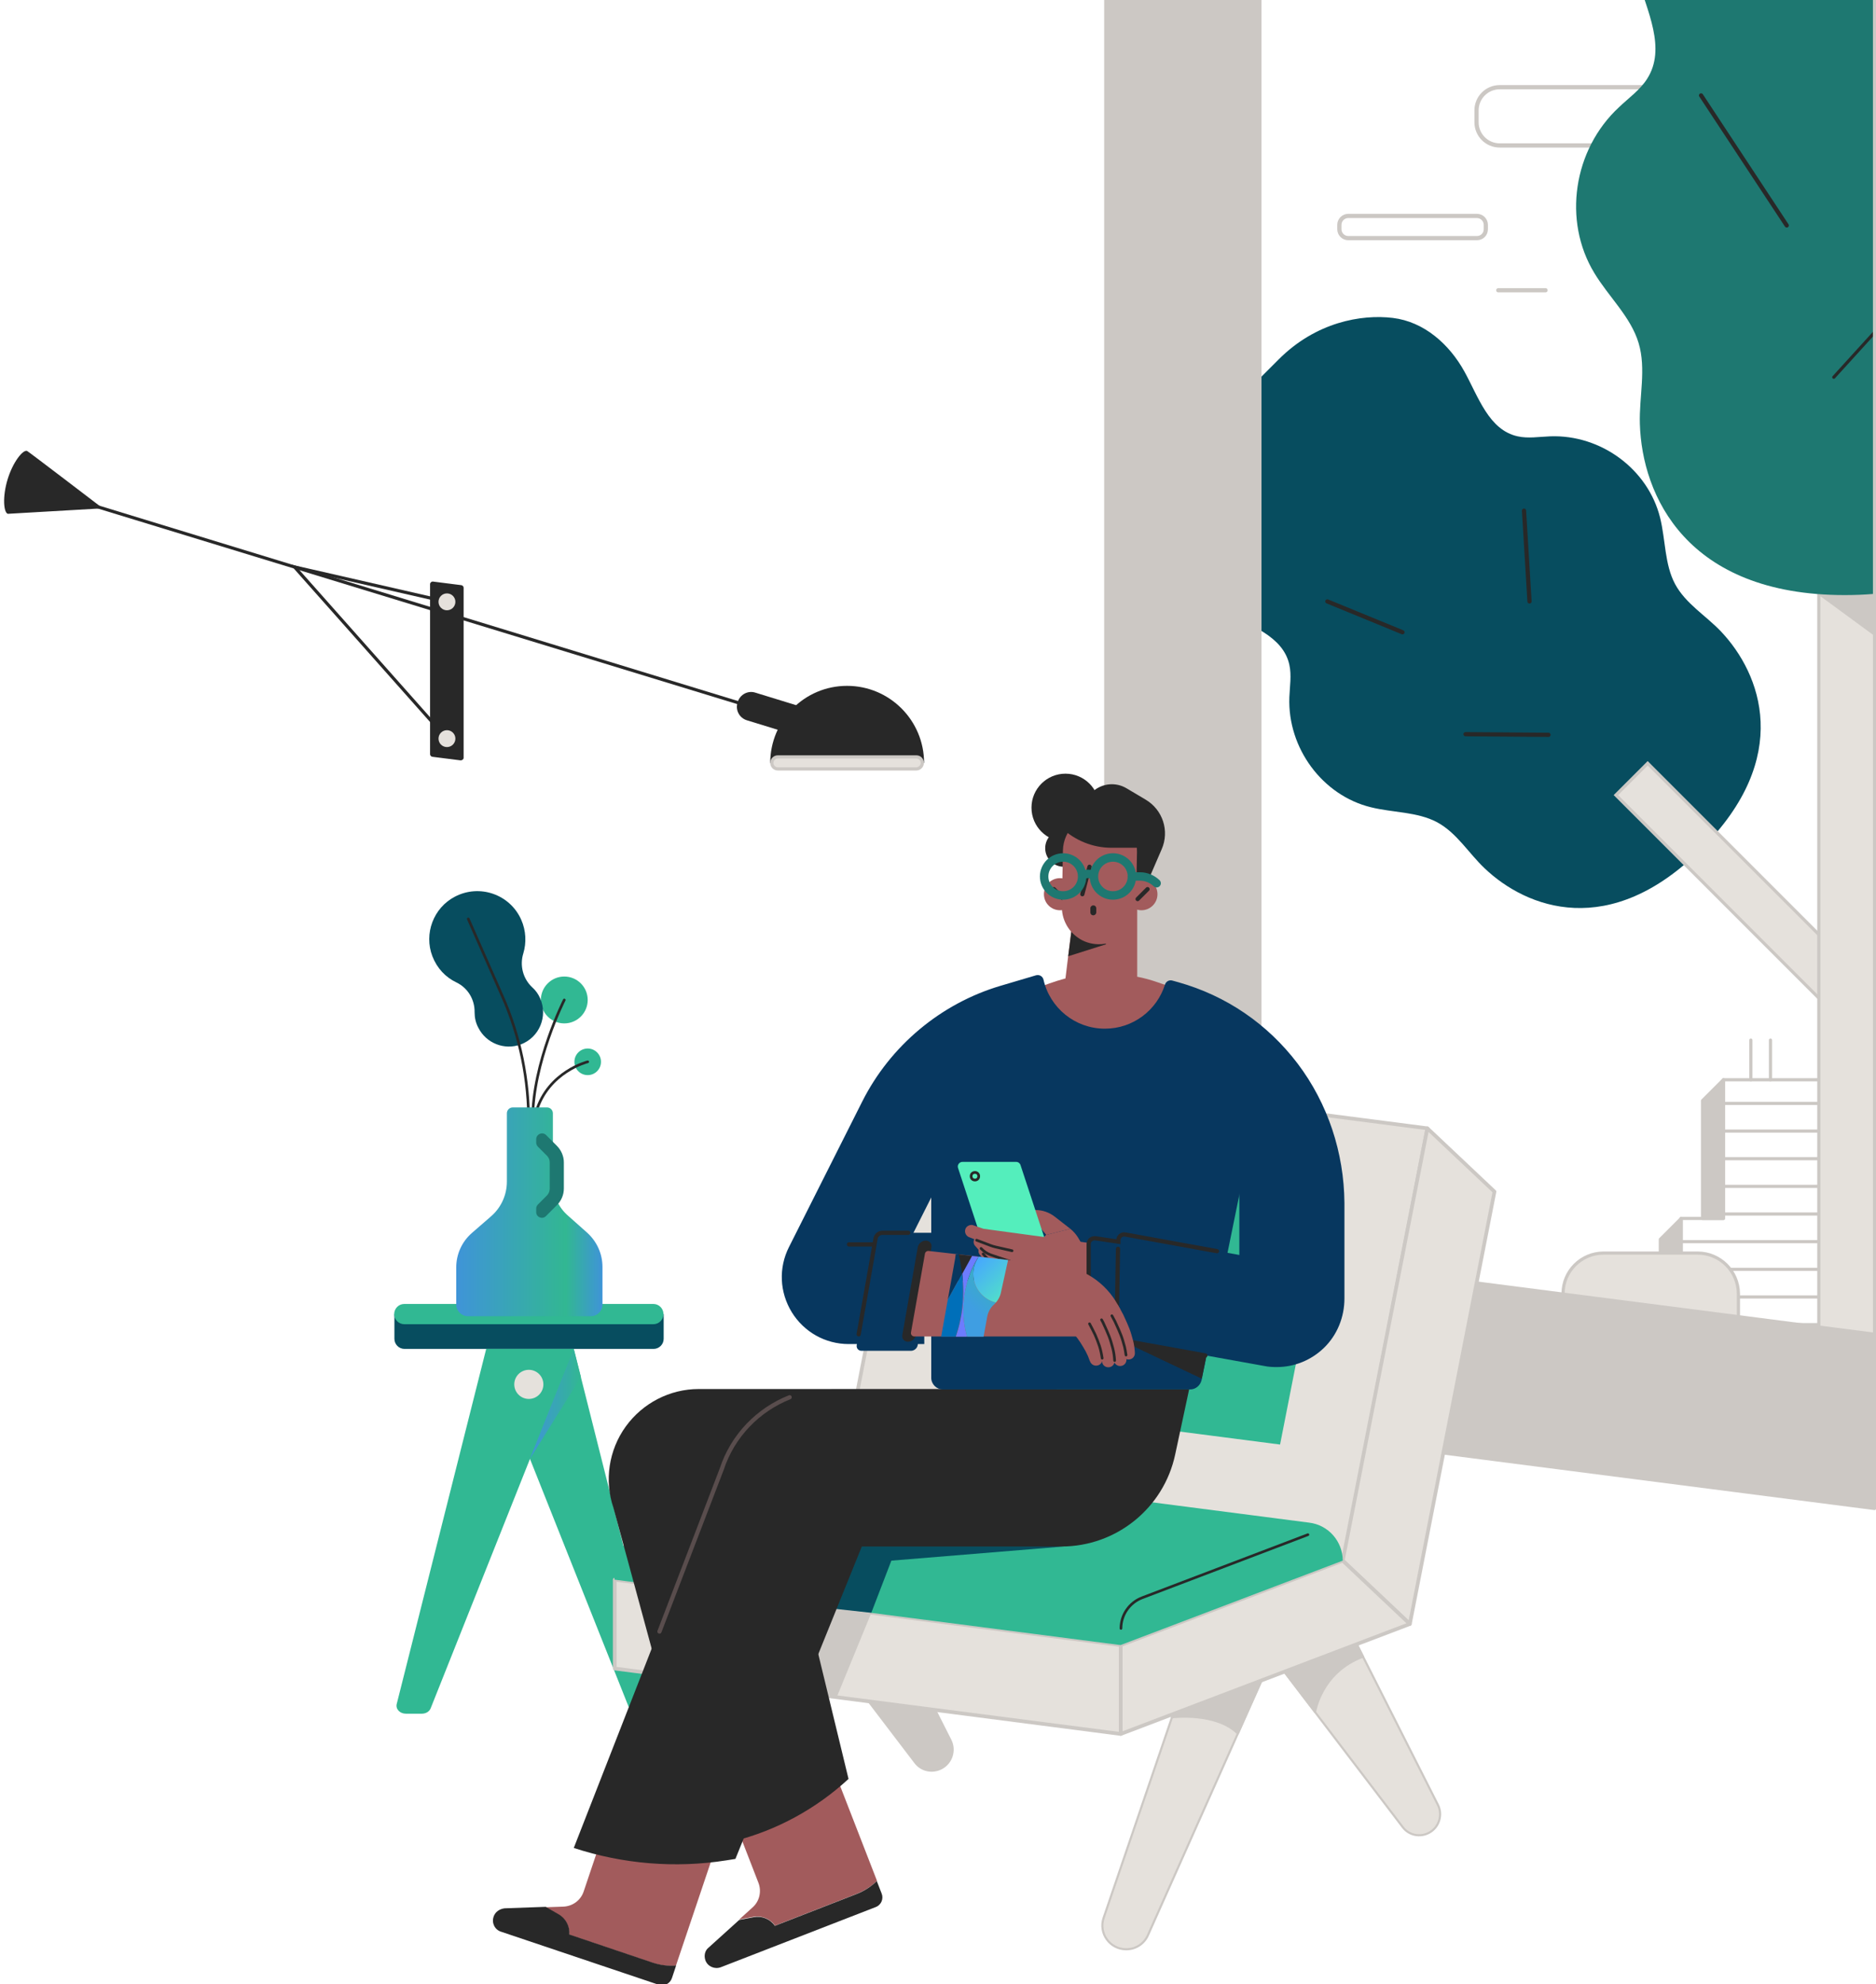
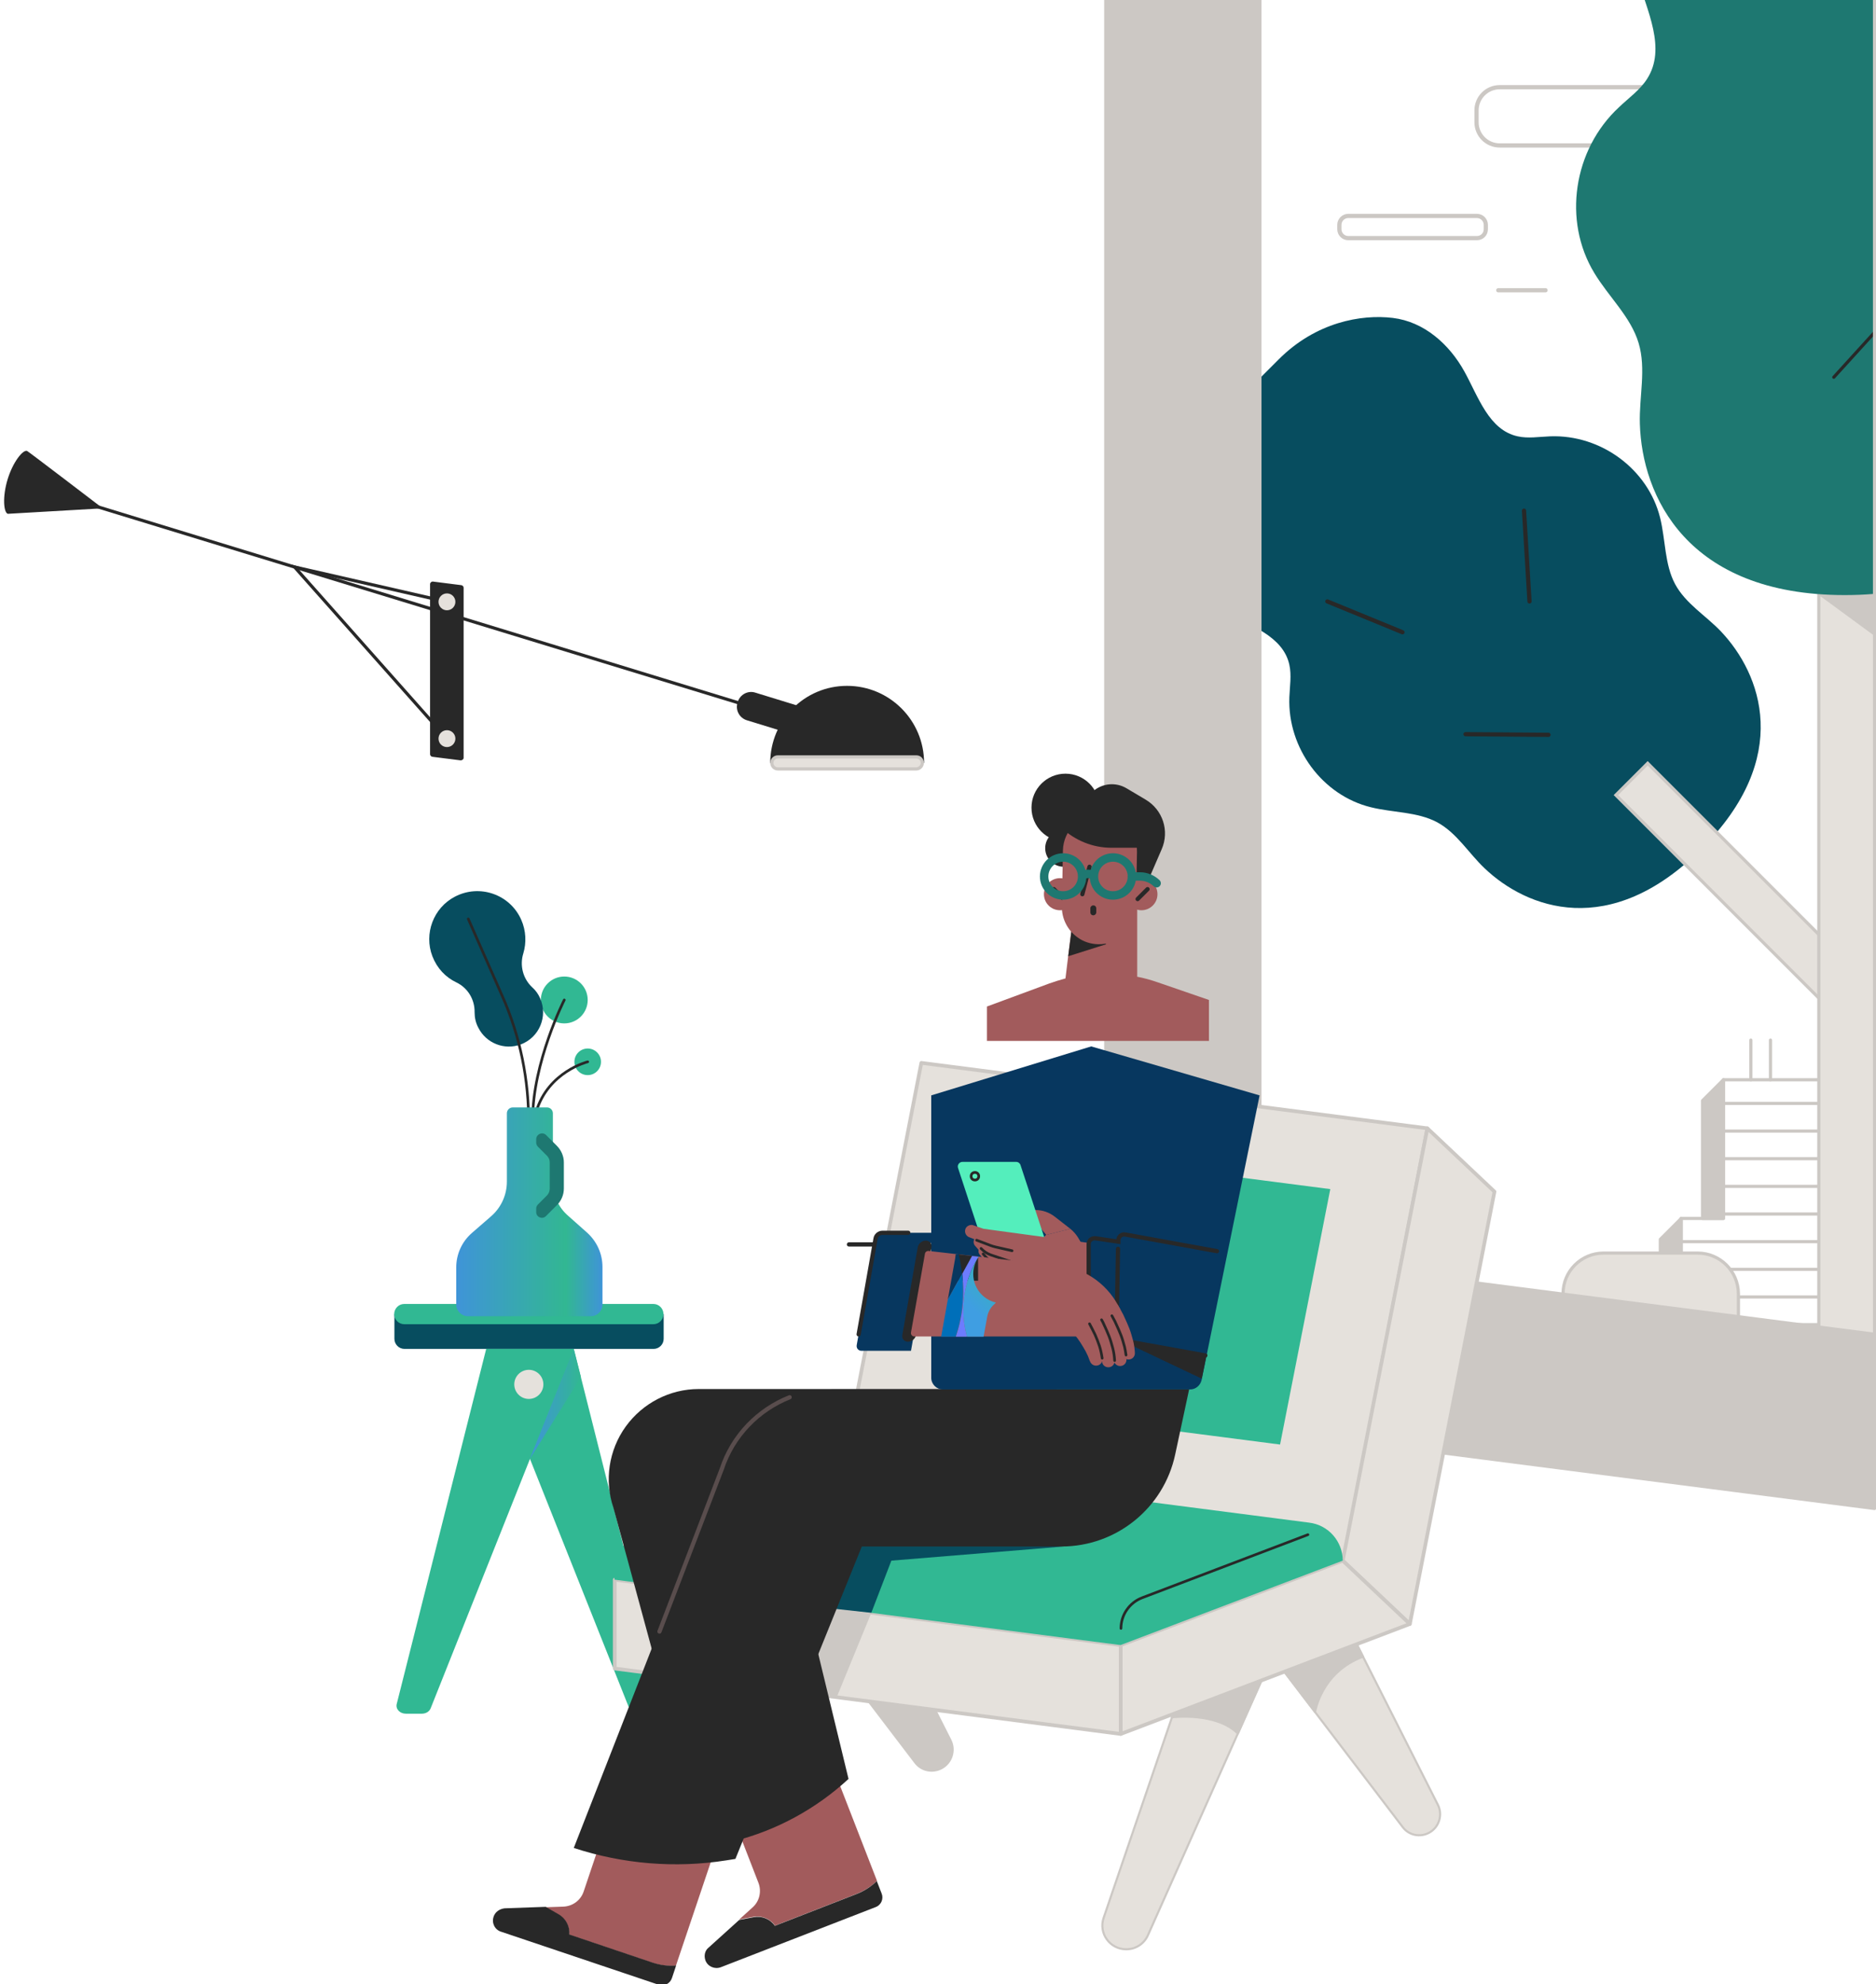
<svg xmlns="http://www.w3.org/2000/svg" xmlns:xlink="http://www.w3.org/1999/xlink" version="1.1" id="Layer_2" x="0px" y="0px" viewBox="0 0 889 940" style="enable-background:new 0 0 889 940;" xml:space="preserve">
  <style type="text/css">
	.st0{fill:none;stroke:#CCC8C4;stroke-width:2;stroke-linecap:round;stroke-miterlimit:10;}
	.st1{fill:#CCC8C4;stroke:#CCC8C4;stroke-width:1.5;stroke-linecap:round;stroke-linejoin:round;stroke-miterlimit:10;}
	.st2{clip-path:url(#SVGID_2_);}
	.st3{fill:none;stroke:#CCC8C4;stroke-width:1.5;stroke-linecap:round;stroke-linejoin:round;stroke-miterlimit:10;}
	.st4{fill:none;stroke:#CCC8C4;stroke-width:1.5;stroke-linecap:round;stroke-miterlimit:10;}
	.st5{clip-path:url(#SVGID_2_);fill:none;stroke:#CCC8C4;stroke-width:1.5;stroke-linecap:round;stroke-miterlimit:10;}
	.st6{clip-path:url(#SVGID_2_);fill:#E5E1DC;stroke:#CCC8C4;stroke-width:1.5;stroke-linecap:round;stroke-miterlimit:10;}
	.st7{fill:#074D5F;}
	.st8{fill:#E5E1DC;stroke:#CCC8C4;stroke-width:1.5;stroke-linecap:round;stroke-miterlimit:10;}
	.st9{fill:#CCC8C4;}
	.st10{fill:#1E7871;}
	.st11{fill:none;stroke:#282828;stroke-width:2;stroke-linecap:round;stroke-miterlimit:10;}
	.st12{fill:none;stroke:#282828;stroke-width:1.5;stroke-linecap:round;stroke-miterlimit:10;}
	.st13{fill:#282828;}
	.st14{fill:#E5E1DC;}
	.st15{fill:#31B893;}
	.st16{fill:none;stroke:#282828;stroke-width:1.25;stroke-linecap:round;stroke-miterlimit:10;}
	.st17{fill:url(#SVGID_3_);}
	.st18{fill:url(#SVGID_4_);}
	.st19{fill:#E5E1DC;stroke:#CCC8C4;stroke-linecap:round;stroke-linejoin:round;stroke-miterlimit:10;}
	.st20{fill:#CCC8C4;stroke:#CCC8C4;stroke-linecap:round;stroke-linejoin:round;stroke-miterlimit:10;}
	.st21{fill:#E5E1DC;stroke:#CCC8C4;stroke-width:1.75;stroke-linecap:round;stroke-linejoin:round;stroke-miterlimit:10;}
	.st22{fill:#A25B5C;}
	.st23{fill:none;stroke:#1E7871;stroke-width:4;stroke-linecap:round;stroke-miterlimit:10;}
	.st24{fill:#07375F;}
	.st25{clip-path:url(#SVGID_6_);}
	.st26{fill:#54EEBC;}
	.st27{fill:none;stroke:#282828;stroke-width:1.268;stroke-linecap:round;stroke-miterlimit:10;}
	.st28{fill:none;stroke:#594D4D;stroke-width:2;stroke-linecap:round;stroke-miterlimit:10;}
	.st29{clip-path:url(#SVGID_8_);fill:#282828;}
	.st30{clip-path:url(#SVGID_8_);}
	.st31{fill:#6C7CFF;}
	.st32{fill:url(#SVGID_9_);}
	.st33{fill:#006FB9;}
	.st34{fill:#31C29D;}
	.st35{fill:url(#SVGID_10_);}
	.st36{fill:#3E9DE1;}
</style>
  <g id="clouds">
    <path class="st0" d="M699.1-14.8H489.5c-15.4,0-27.9-12.5-27.9-27.9v-14.2c0-15.4,12.5-27.9,27.9-27.9h209.6   c15.4,0,27.9,12.5,27.9,27.9v14.2C727-27.3,714.5-14.8,699.1-14.8z" />
    <path class="st0" d="M843.5,68.9H710.7c-6.1,0-11-4.9-11-11v-5.6c0-6.1,4.9-11,11-11h132.7c6.1,0,11,4.9,11,11v5.6   C854.5,64,849.5,68.9,843.5,68.9z" />
    <path class="st0" d="M699.9,112.8h-61c-2.3,0-4.2-1.9-4.2-4.2v-2.1c0-2.3,1.9-4.2,4.2-4.2h61c2.3,0,4.2,1.9,4.2,4.2v2.1   C704.1,111,702.2,112.8,699.9,112.8z" />
    <line class="st0" x1="732.4" y1="137.5" x2="710" y2="137.5" />
  </g>
  <g id="window">
    <polygon class="st1" points="796.7,577.2 786.8,587.1 786.8,642.9 796.7,642.9  " />
    <g>
      <defs>
        <polygon id="SVGID_1_" points="888.3,714.6 524,667.7 524,-379.5 888.3,-332.5    " />
      </defs>
      <clipPath id="SVGID_2_">
        <use xlink:href="#SVGID_1_" style="overflow:visible;" />
      </clipPath>
      <g class="st2">
        <polygon class="st3" points="816.7,511.5 816.7,577.2 796.6,577.2 796.6,680.5 816.7,680.5 836.8,680.5 881.5,680.5 881.5,511.5         " />
        <line class="st4" x1="829.7" y1="511.5" x2="829.7" y2="492.7" />
        <line class="st4" x1="839" y1="511.5" x2="839" y2="492.7" />
      </g>
      <line class="st5" x1="816.7" y1="522.7" x2="887.7" y2="522.7" />
      <line class="st5" x1="816.7" y1="535.8" x2="887.7" y2="535.8" />
      <line class="st5" x1="816.7" y1="548.9" x2="887.7" y2="548.9" />
      <line class="st5" x1="816.7" y1="562" x2="887.7" y2="562" />
      <line class="st5" x1="816.7" y1="575.1" x2="887.7" y2="575.1" />
      <line class="st5" x1="796.6" y1="588.2" x2="887.7" y2="588.2" />
      <line class="st5" x1="797.2" y1="601.3" x2="888.3" y2="601.3" />
      <line class="st5" x1="797.2" y1="614.4" x2="888.3" y2="614.4" />
      <line class="st5" x1="797.2" y1="627.5" x2="888.3" y2="627.5" />
      <line class="st5" x1="797.2" y1="640.6" x2="888.3" y2="640.6" />
      <line class="st5" x1="797.2" y1="653.7" x2="888.3" y2="653.7" />
      <line class="st5" x1="797.2" y1="666.8" x2="888.3" y2="666.8" />
      <path class="st6" d="M804.5,593.6h-44.6c-10.6,0-19.2,8.6-19.2,19.2v60.3h83.1v-60.3C823.7,602.2,815.1,593.6,804.5,593.6z" />
      <g class="st2">
        <path class="st7" d="M806.3,402.1c43.4-43.4,28.2-82.9,9.3-102.9c-7.2-7.6-16.8-13.2-21.8-22.5c-5-9.3-4.5-20.9-7.1-31.4     c-5.7-23-28-39.5-52.1-38.6c-5.2,0.2-10.5,1.1-15.4,0c-13.7-3-18.6-18.7-25.3-30.8c-7.1-12.8-19-23.5-33.9-25.3     c-14.9-1.8-36.4,2-54,19.6l-31.5,31.5c-17.6,17.6-21.4,39.1-19.6,54c1.8,14.9,12.5,26.8,25.3,33.9c12,6.7,27.8,11.6,30.8,25.3     c1.1,5,0.2,10.3,0,15.4c-0.9,24.1,15.7,46.5,38.6,52.1c10.4,2.6,22,2.1,31.4,7.1c9.3,5,14.9,14.6,22.5,21.8     C723.4,430.3,762.9,445.5,806.3,402.1z" />
        <g>
          <rect x="813.9" y="347.9" transform="matrix(0.707 -0.707 0.707 0.707 -55.648 706.109)" class="st8" width="21.3" height="144.7" />
          <rect x="861.9" y="217.4" class="st8" width="26.6" height="688.9" />
        </g>
        <polyline class="st9" points="861.1,281.3 888.4,301.3 888.7,267.1    " />
        <path class="st10" d="M874.2,281.9c75.1,0,96.1-47.3,97.1-81.1c0.4-12.8-3.1-25.9,0.6-38.3c3.8-12.4,14.2-22,21-33.2     c15-24.8,10-58.4-11.7-78.5c-4.6-4.3-10-8.1-13.3-13.4c-9.2-14.4,0.1-32.3,4.7-48.5c4.9-17.2,3.8-36.8-7.5-51.2     s-33.3-29.7-63.7-29.7H847c-30.4,0-52.3,15.3-63.7,29.7c-11.3,14.4-12.4,34-7.5,51.2c4.7,16.2,14,34.1,4.7,48.5     c-3.3,5.2-8.7,9-13.3,13.4c-21.7,20.1-26.7,53.8-11.7,78.5c6.8,11.3,17.3,20.8,21,33.2c3.7,12.3,0.2,25.5,0.6,38.3     C778.1,234.6,799.1,281.9,874.2,281.9z" />
        <line class="st11" x1="629" y1="284.9" x2="664.6" y2="299.5" />
        <line class="st11" x1="722.2" y1="241.9" x2="724.8" y2="284.9" />
        <line class="st11" x1="694.5" y1="347.8" x2="733.8" y2="348.1" />
-         <line class="st11" x1="806.1" y1="45.2" x2="846.7" y2="106.8" />
        <line class="st12" x1="869" y1="178.7" x2="925.2" y2="116.9" />
      </g>
    </g>
    <g>
      <polygon class="st3" points="888.3,714.6 524,667.7 524,-379.5 888.3,-332.5   " />
      <polygon class="st9" points="597.8,593.9 597.8,-370 524,-379.5 524,667.7 888.3,714.6 888.3,631.3   " />
    </g>
    <polygon class="st1" points="816.7,511.5 806.8,521.4 806.8,577.2 816.7,577.2  " />
  </g>
  <g id="lamp">
    <path class="st13" d="M218.3,360.2l-13.4-1.7c-0.6-0.1-1.1-0.6-1.1-1.2v-80.6c0-0.7,0.7-1.3,1.4-1.2l13.4,1.7   c0.6,0.1,1.1,0.6,1.1,1.2v80.6C219.7,359.7,219,360.2,218.3,360.2z" />
    <g>
      <path class="st13" d="M437.9,361.4c0-20.1-16.3-36.5-36.5-36.5S365,341.3,365,361.4H437.9z" />
      <g>
        <path class="st14" d="M368.6,364.3c-1.6,0-2.9-1.3-2.9-2.9c0-1.6,1.3-2.9,2.9-2.9h65.6c1.6,0,2.9,1.3,2.9,2.9     c0,1.6-1.3,2.9-2.9,2.9H368.6z" />
        <path class="st9" d="M434.2,359.3c1.2,0,2.1,1,2.1,2.1s-1,2.1-2.1,2.1h-65.6c-1.2,0-2.1-1-2.1-2.1s1-2.1,2.1-2.1H434.2      M434.2,357.8h-65.6c-2,0-3.6,1.6-3.6,3.6s1.6,3.6,3.6,3.6h65.6c2,0,3.6-1.6,3.6-3.6S436.3,357.8,434.2,357.8L434.2,357.8z" />
      </g>
    </g>
    <g>
      <path class="st13" d="M48.7,240.8c0,0-35.6-27.2-35.9-27.2c-2-0.6-6.7,5.3-9.2,13.5s-1.9,15.7,0.1,16.3    C4,243.4,48.7,240.8,48.7,240.8z" />
      <line class="st12" x1="26.7" y1="234.1" x2="360.6" y2="336.2" />
      <path class="st13" d="M387.2,337.1l-29.3-9c-3.5-1.1-7.2,0.9-8.3,4.4l-0.1,0.4c-1.1,3.5,0.9,7.2,4.4,8.3l29.3,9L387.2,337.1z" />
    </g>
    <polyline class="st12" points="211.8,285.1 139.6,268.6 211.8,349.9  " />
    <circle class="st14" cx="211.8" cy="285.1" r="4" />
    <circle class="st14" cx="211.8" cy="349.9" r="4" />
  </g>
  <g id="flower">
    <circle class="st15" cx="278.5" cy="503" r="6.3" />
    <path class="st16" d="M278.5,503c0,0-18.7,4.6-24.4,23.6" />
    <g>
      <circle class="st15" cx="267.4" cy="473.7" r="11.1" />
      <path class="st16" d="M267.4,473.7c0,0-15,29.5-15,56.8" />
    </g>
    <g>
      <path class="st7" d="M247,435.7c-5.3-12-19.7-17.1-31.5-10.9c-10.1,5.3-14.7,17.5-10.6,28.2c2.2,5.7,6.3,10,11.4,12.4    c5.4,2.6,8.7,8.1,8.6,14.1c0,2.5,0.5,5,1.8,7.4c3.7,7.3,12.3,10.7,20,7.9c8.9-3.3,13-13.3,9.3-21.8c-0.9-2.1-2.2-3.9-3.8-5.3    c-4.4-4.1-6-10.4-4.2-16.1C249.5,446.6,249.3,440.9,247,435.7z" />
      <path class="st16" d="M221.9,435.3l16.1,36.5c8.5,19.1,12.7,39.9,12.5,60.8l-0.2,14.9" />
    </g>
    <path class="st7" d="M186.9,622.5v11.7c0,2.6,2.1,4.8,4.8,4.8h118c2.6,0,4.8-2.1,4.8-4.8v-11.7H186.9z" />
    <path class="st15" d="M309.6,627.3h-118c-2.6,0-4.8-2.1-4.8-4.8l0,0c0-2.6,2.1-4.8,4.8-4.8h118c2.6,0,4.8,2.1,4.8,4.8l0,0   C314.4,625.1,312.3,627.3,309.6,627.3z" />
    <linearGradient id="SVGID_3_" gradientUnits="userSpaceOnUse" x1="216.262" y1="574.139" x2="285.475" y2="574.139">
      <stop offset="0" style="stop-color:#3F94D8" />
      <stop offset="0.75" style="stop-color:#32B792" />
      <stop offset="1" style="stop-color:#3F94D8" />
    </linearGradient>
    <path class="st17" d="M262,560v-32.6c0-1.5-1.2-2.8-2.8-2.8H243c-1.5,0-2.8,1.2-2.8,2.8v32.4c0,6.2-2.7,12.2-7.4,16.3l-9.2,8   c-4.7,4.1-7.4,10-7.4,16.3v17.6c0,3,2.5,5.5,5.5,5.5H280c3,0,5.5-2.5,5.5-5.5v-17.8c0-6.2-2.6-12-7.2-16.2l-9-8   C264.6,572,262,566.1,262,560z" />
    <path class="st10" d="M263.9,542.8l-5.1-5.1l0,0c-1.7-1.7-4.7-0.5-4.7,2l0,1.6c0,0.7,0.3,1.4,0.8,1.9l4.3,4.3   c0.9,0.9,1.3,2,1.3,3.2v12.4c0,1.2-0.5,2.4-1.3,3.2l-4.3,4.3c-0.5,0.5-0.8,1.2-0.8,1.9v1.7c0,2.4,2.9,3.6,4.6,1.9l0.1-0.1l0,0l0,0   l5.1-5.1c2.1-2.1,3.3-4.9,3.3-7.9v-12.4C267.2,547.8,266,544.9,263.9,542.8z" />
    <g>
      <path class="st15" d="M230.4,639L188,807.2c-0.6,2.4,1.5,4.6,4.3,4.6h7.6c1.9,0,3.6-1,4.2-2.6L271.9,639H230.4z" />
      <path class="st15" d="M271.9,639l42.4,168.3c0.6,2.4-1.5,4.6-4.3,4.6h-7.6c-1.9,0-3.6-1-4.2-2.6L230.4,639H271.9z" />
    </g>
    <circle class="st14" cx="250.6" cy="655.8" r="6.9" />
    <linearGradient id="SVGID_4_" gradientUnits="userSpaceOnUse" x1="251.141" y1="665.022" x2="275.267" y2="665.022">
      <stop offset="0" style="stop-color:#3F94D8" />
      <stop offset="1" style="stop-color:#32B792" />
    </linearGradient>
    <polygon class="st18" points="251.1,691.1 271.9,639 275.3,652.4  " />
  </g>
  <g id="chair">
    <g>
      <g>
        <path class="st19" d="M563.3,790.3l-40.3,118.2c-2.5,7.3,2.9,14.9,10.7,14.9l0,0c4.5,0,8.5-2.6,10.3-6.7l64.8-145.3L563.3,790.3z     " />
        <path class="st19" d="M605.4,787.7l59.3,77.8c2.9,3.9,8.2,5,12.5,2.7l0,0c4.7-2.5,6.6-8.4,4.2-13.2l-41.5-82.1L605.4,787.7z" />
      </g>
      <path class="st20" d="M555.4,813.5c0,0,20.9-2.6,31.2,7.7c6.6-14.7,13.2-29.6,13.2-29.6l-42.4,16.1L555.4,813.5z" />
      <path class="st20" d="M606.4,789l16.8,22c0,0,2.8-18.8,22.7-26.2c-3.7-7.3-4.6-9.1-4.6-9.1L606.4,789z" />
    </g>
    <g>
      <g>
        <path class="st19" d="M332.2,759.7l-40.3,118.2c-2.5,7.3,2.9,14.9,10.7,14.9h0c4.5,0,8.5-2.6,10.3-6.7l64.8-145.3L332.2,759.7z" />
        <path class="st20" d="M374.4,757.1l59.3,77.8c2.9,3.9,8.2,5,12.5,2.7l0,0c4.7-2.5,6.6-8.4,4.2-13.2l-41.5-82.1L374.4,757.1z" />
      </g>
      <path class="st20" d="M324.3,782.9c0,0,20.9-2.6,31.2,7.7c6.6-14.7,13.2-29.6,13.2-29.6L326.3,777L324.3,782.9z" />
      <path class="st20" d="M375.4,758.4l16.8,22c0,0,2.8-18.8,22.7-26.2c-3.7-7.3-4.6-9.1-4.6-9.1L375.4,758.4z" />
    </g>
    <g>
      <polygon class="st21" points="636.3,740.8 396.5,709.8 436.6,503.5 676.4,534.5   " />
      <polygon class="st21" points="531.1,821.4 291.3,790.4 291.3,748.3 531.1,779.3   " />
      <polygon class="st21" points="636.3,739.3 676.4,534.5 708.2,564.5 668.1,769.3   " />
      <polygon class="st21" points="531.1,821.4 668.1,769.3 636.3,739.3 531.1,779.3   " />
      <path class="st15" d="M636.3,739.3c0-9.1-6.8-16.9-15.9-18l-211.8-27.4c-8-1-16.2-0.1-23.7,2.8l-83.7,31.8c-6,2.3-10,8.1-10,14.5    v5.3l239.8,31L636.3,739.3L636.3,739.3z" />
      <polygon class="st15" points="606.6,684.3 445.6,663.5 469.4,542.5 630.4,563.3   " />
      <path class="st16" d="M619.8,727l-78.6,29.9c-6,2.3-10,8.1-10,14.5" />
    </g>
  </g>
  <g id="character">
    <g id="shadow_1_">
      <polygon class="st9" points="396.5,804 412.9,764 384.3,760.9 375.4,801.3   " />
      <polygon class="st7" points="412.9,764 422.4,739.3 504.1,732.6 398.6,731.3 384.3,760.9   " />
    </g>
    <g>
      <g>
        <path class="st22" d="M367.3,912.2l38.8-15.1c3.5-1.4,6.7-3.4,9.5-6.1l-26.7-68.7l-49.1,19.1l19.6,50.5c1.6,4.1,0.5,8.8-2.8,11.7     l-6.3,5.7l6.9-1.3C361.1,907.4,365,909,367.3,912.2z" />
        <path class="st13" d="M334.3,928.7L334.3,928.7c1.1,2.9,4.4,4.3,7.3,3.2l73.4-28.5c2.6-1,3.8-3.9,2.8-6.4l-2.3-5.9     c-2.7,2.6-5.9,4.7-9.5,6.1l-38.8,15.1c-2.2-3.2-6.1-4.8-10-4.1l-6.9,1.3l-14.5,13.1C334,924,333.5,926.5,334.3,928.7z" />
      </g>
    </g>
    <g>
      <path class="st13" d="M334.5,875.5l-43.8-161.2c-4.4-13-2.2-27.4,5.8-38.5c8-11.1,20.9-17.8,34.6-17.8h169.6v74.5H375.4    l26.7,110.2c-15.4,14.2-34.1,24.4-54.4,29.5L334.5,875.5z" />
    </g>
    <g>
      <path class="st22" d="M548.5,465.3c-3.2-1.1-6.4-2-9.6-2.6V430l-30.2,2.4l-3.8,31.1c-2.6,0.7-5.2,1.5-7.7,2.4l-29.5,10.9v16.3    h105.2v-19.4L548.5,465.3z" />
      <polygon class="st13" points="508.7,433.6 506.2,453 524.2,447.3   " />
      <g>
        <circle class="st22" cx="502.3" cy="423.6" r="7.6" />
        <line class="st11" x1="499.4" y1="421.2" x2="504.1" y2="425.9" />
      </g>
      <circle class="st13" cx="504.9" cy="382.6" r="16.1" />
      <circle class="st13" cx="504.1" cy="401.8" r="8.8" />
      <path class="st13" d="M533.8,373.4l9.1,5.4c8.1,4.8,11.4,14.8,7.6,23.5l-8.6,19.9l-37-12.3v-22.1l13-12.9    C522.4,371,528.7,370.4,533.8,373.4z" />
      <path class="st22" d="M520.4,447.3L520.4,447.3c-3.6-0.1-7-1.2-9.7-3.2c-4.6-3.2-7.6-8.7-7.5-14.7l0.5-26.5    c0.2-9.7,8.2-17.4,17.9-17.2h0c9.7,0.2,17.4,8.2,17.2,17.9l-0.5,26.5C538.2,439.8,530.1,447.5,520.4,447.3z" />
      <path class="st13" d="M502.8,391.9L502.8,391.9c6.4,6.2,15,9.7,23.9,9.7h15.1v-19.2h-39.1V391.9z" />
      <g>
        <circle class="st22" cx="540.9" cy="423.6" r="7.6" />
        <line class="st11" x1="543.8" y1="421.2" x2="539.1" y2="425.9" />
      </g>
      <line class="st11" x1="516.3" y1="410.6" x2="512.9" y2="423.6" />
      <g>
        <circle class="st23" cx="503.8" cy="415.2" r="9" />
        <circle class="st23" cx="527.4" cy="415.2" r="9" />
        <path class="st23" d="M536.4,415.2h3.9c2.9,0,5.7,1.2,7.8,3.2" />
        <path class="st23" d="M513,415L513,415c1.4-1.4,3.7-1.4,5.1,0l0.1,0.1" />
      </g>
      <path class="st13" d="M518.1,433.6L518.1,433.6c-0.8,0-1.4-0.6-1.4-1.4v-1.9c0-0.8,0.6-1.4,1.4-1.4l0,0c0.8,0,1.4,0.6,1.4,1.4v1.9    C519.5,433,518.8,433.6,518.1,433.6z" />
    </g>
    <g>
      <g>
        <path class="st22" d="M269.7,916.5l39.4,13.3c3.6,1.2,7.4,1.7,11.2,1.4l23.5-69.8l-49.9-16.8l-17.3,51.4c-1.4,4.2-5.2,7-9.6,7.2     l-8.4,0.3l6.1,3.5C268.1,908.9,270,912.7,269.7,916.5z" />
        <path class="st13" d="M233.9,908L233.9,908c-1,3,0.6,6.2,3.6,7.1l74.6,25.1c2.6,0.9,5.4-0.5,6.3-3.1l2-6     c-3.8,0.3-7.6-0.2-11.2-1.4l-39.4-13.3c0.3-3.8-1.6-7.6-5.1-9.6l-6.1-3.5l-19.5,0.7C236.6,904.3,234.6,905.8,233.9,908z" />
      </g>
    </g>
    <g>
      <path class="st24" d="M564,658.2H446.8c-3,0-5.5-2.5-5.5-5.5V518.9l75.8-23.2l79.8,23.2l-27.5,134.9    C568.8,656.3,566.6,658.2,564,658.2z" />
      <path class="st24" d="M538.8,630.1l-20.6-3c-1.4-0.2-2.4-1.4-2.4-2.7v-35c0-1.7,1.5-3,3.2-2.7l19.8,2.9V630.1z" />
-       <path class="st24" d="M614.9,503.8c-14.3-18.8-33.8-32.1-56.5-38.5l-2.9-0.8c-1.4-0.4-2.9,0.4-3.4,1.8c-3.8,12.2-15.1,21-28.5,21    c-14.2,0-26.1-9.9-29.1-23.2c-0.4-1.6-1.9-2.5-3.5-2.1l-16.9,5c-28.3,8.4-52.2,28.4-65.5,54.8l-34.7,68.9    c-5,9.9-4.5,21.4,1.3,30.9c5.8,9.4,15.9,15.1,27,15.1h35.8v-49.6h-6.7l21.6-42.9c7.2-14.3,20.1-25,35.4-29.6l30.4-9.1l26.2,7.4    c12.3,3.5,22.8,10.7,30.6,20.9c7.7,10.2,11.8,22.3,11.8,35.1v25.6l-54.1-9.8c-1.7-0.3-3.2,1-3.2,2.7l-0.8,44.7    c0,1.4,0.9,2.5,2.3,2.8l67.7,12.2c1.9,0.4,3.9,0.5,5.8,0.5c8.3,0,16.3-3.2,22.4-9.1c6.3-6.1,9.7-14.6,9.7-23.4v-45.3    C636.9,546.1,629.3,522.8,614.9,503.8z" />
      <line class="st11" x1="414.4" y1="589.5" x2="402.3" y2="589.5" />
      <g>
-         <path class="st24" d="M441.5,584h-23.4c-1.5,0-3,1.2-3.2,2.8l-8.9,50.3c-0.3,1.5,0.7,2.8,2.3,2.8h23.4c1.5,0,3-1.2,3.2-2.8     l8.9-50.3C444.1,585.3,443.1,584,441.5,584z" />
+         <path class="st24" d="M441.5,584h-23.4c-1.5,0-3,1.2-3.2,2.8l-8.9,50.3c-0.3,1.5,0.7,2.8,2.3,2.8h23.4l8.9-50.3C444.1,585.3,443.1,584,441.5,584z" />
        <path class="st13" d="M430.3,635.6L430.3,635.6c-1.8,0-3-1.4-2.7-3.2l7.3-41.5c0.3-1.8,2-3.2,3.8-3.2l0,0c1.8,0,3,1.4,2.7,3.2     l-7.3,41.5C433.8,634.1,432.1,635.6,430.3,635.6z" />
      </g>
      <polygon class="st13" points="531.3,635 569.5,653.1 571.7,642.3   " />
    </g>
    <g>
      <path class="st13" d="M348.5,880.6l-4.4,0.7c-24.2,3.8-49,1.7-72.2-5.9h0l70.1-179.3c5.8-17.8,20.1-31,37.5-35.9    c4.8-1.3,9.8-2,14.9-2h169.1l-6.6,30.8c-5.4,25.4-27.9,43.6-53.9,43.6h-94.6L348.5,880.6z" />
    </g>
    <g>
      <defs>
        <rect id="SVGID_5_" x="435.7" y="534.5" width="80.2" height="109.2" />
      </defs>
      <clipPath id="SVGID_6_">
        <use xlink:href="#SVGID_5_" style="overflow:visible;" />
      </clipPath>
      <g class="st25">
        <path class="st22" d="M507.2,582.1l-7.3-5.7c-2.7-2.1-5.9-3.2-9.3-3.2h-2c-1.4,0-2.5,1.1-2.5,2.5l0,0c0,1.1,0.7,2,1.7,2.4l3,0.9     l5,6L507.2,582.1z" />
        <path class="st22" d="M507.2,582.1c1.5,1.2,2.7,2.6,3.7,4.2l2.3,3.9l-3.8,25.2l-13.2-3.3l-5-20.5l2.6-4.7l1.9-1.9L507.2,582.1z" />
        <path class="st26" d="M496.3,599.8h-25.4c-1,0-1.8-0.6-2.1-1.5l-14.8-45c-0.5-1.4,0.6-2.9,2.1-2.9h25.4c1,0,1.8,0.6,2.1,1.5     l14.8,45C498.9,598.3,497.9,599.8,496.3,599.8z" />
        <path class="st22" d="M460.8,580.3l5.3,1.8l31.7,4.3c2.7,0.4,4.6,2.9,4.2,5.6c-0.4,2.7-2.9,4.6-5.6,4.2c-0.2,0-0.3-0.1-0.5-0.1     l-24.1-5.4c-0.8-0.2-1.5-0.4-2.3-0.7l-6.6-2.5l-3.3-1.3c-1.6-0.4-2.6-2.1-2.2-3.7C457.7,581.1,459.2,580.1,460.8,580.3z" />
        <path class="st22" d="M500.3,596.3l-20.3-4.4l-8.1-1.8c-0.9-0.2-1.7-0.6-2.5-1.2c-0.1-0.1-0.5-0.4-0.7-0.6l-0.8-0.7l-1.6-1.4     c-1.1-1-2.7-1-3.9-0.1c-1.2,1.1-1.4,2.9-0.3,4.1l1.4,1.6l0.7,0.8c0.2,0.3,0.4,0.5,0.8,0.9c1.3,1.4,2.9,2.5,4.7,3.1l8.2,2.9     l19.8,6.4L500.3,596.3z" />
        <path class="st22" d="M497.3,599.2l-16.6-3.6l-6.5-1.2c-0.9-0.2-1.7-0.6-2.5-1.2c-0.1-0.1-0.5-0.4-0.7-0.6l-0.8-0.7l-1.6-1.4     c-1.1-1-2.7-1-3.9-0.1c-1.2,1.1-1.4,2.9-0.3,4.1l1.4,1.6l0.7,0.8c0.2,0.3,0.4,0.5,0.8,0.9c1.3,1.4,2.9,2.5,4.7,3.1l8.2,2.9     l14.4,5L497.3,599.2z" />
        <path class="st22" d="M498.9,602.5l-16.6-3.6l-6.5-1.2c-0.9-0.2-1.7-0.6-2.5-1.2c-0.1-0.1-0.5-0.4-0.7-0.6l-0.8-0.7l-1.6-1.4     c-1.1-1-2.7-1-3.9-0.1c-1.2,1.1-1.4,2.9-0.3,4.1l1.4,1.6l0.7,0.8c0.2,0.3,0.4,0.5,0.8,0.9c1.3,1.4,2.9,2.5,4.7,3.1l6.5,2.3     l16,5.6L498.9,602.5z" />
        <path class="st27" d="M479.6,592.5l-7.9-1.8c-0.8-0.2-1.5-0.4-2.3-0.7l-6.6-2.5" />
        <polygon class="st22" points="576.7,597.1 509.4,587.9 509.4,615.4 576.7,634.1    " />
        <path class="st27" d="M464.9,591.4c1.3,1.4,2.9,2.5,4.7,3.1l10,3.4" />
        <path class="st27" d="M465.9,594l0.7,0.8c0.2,0.3,0.4,0.5,0.8,0.9c1.3,1.4,2.9,2.5,4.7,3.1l8.2,2.9" />
      </g>
    </g>
    <g>
      <line class="st11" x1="529.8" y1="591.6" x2="529.2" y2="625.6" />
      <path class="st11" d="M576.7,592.7l-43.5-7.9c-1.7-0.3-3.2,1-3.2,2.7l0,0.7l-10.9-1.6c-1.7-0.2-3.2,1-3.2,2.7v35    c0,1.4,1,2.5,2.4,2.7l10.9,1.6l-0.1,3.5c0,1.4,0.9,2.5,2.3,2.8l39.8,7.2" />
    </g>
    <g>
      <g>
        <path class="st22" d="M513.2,622.2c0.4,0.5,0.6,0.9,0.9,1.3c0.3,0.4,0.5,0.8,0.8,1.2c0.5,0.8,1,1.6,1.5,2.5     c0.9,1.7,1.8,3.4,2.6,5.1c0.8,1.8,1.5,3.6,2.1,5.4c0.6,1.9,1,3.8,1.3,5.8c0.2,1.7-0.9,3.2-2.6,3.4c-1.5,0.2-2.8-0.7-3.3-2.1     l-0.1-0.2c-0.5-1.5-1.1-2.9-1.9-4.4c-0.8-1.4-1.6-2.8-2.5-4.2c-0.9-1.4-1.9-2.7-3-4c-0.5-0.6-1.1-1.3-1.6-1.9     c-0.3-0.3-0.6-0.6-0.8-0.9c-0.3-0.3-0.6-0.6-0.8-0.8c-2-1.8-2.2-5-0.3-7c1.8-2,5-2.2,7-0.3c0.2,0.2,0.5,0.5,0.6,0.7L513.2,622.2z     " />
        <path class="st22" d="M520.5,622.6c0.3,0.5,0.5,0.9,0.8,1.3c0.2,0.4,0.5,0.8,0.7,1.3c0.5,0.8,0.9,1.7,1.3,2.6     c0.8,1.7,1.6,3.5,2.3,5.3c0.7,1.8,1.2,3.7,1.7,5.5c0.5,1.9,0.8,3.9,0.9,5.9c0.1,1.7-1.1,3.1-2.8,3.2c-1.5,0.1-2.8-0.9-3.1-2.3     l0-0.2c-0.4-1.5-0.9-3-1.6-4.5c-0.7-1.5-1.4-2.9-2.3-4.3c-0.9-1.4-1.8-2.8-2.7-4.1c-0.5-0.7-1-1.3-1.5-2c-0.3-0.3-0.5-0.6-0.8-1     c-0.3-0.3-0.5-0.6-0.7-0.9c-1.9-2-1.8-5.1,0.1-7c2-1.9,5.1-1.8,7,0.1c0.2,0.2,0.4,0.5,0.6,0.8L520.5,622.6z" />
        <path class="st22" d="M526.1,622c0.3,0.5,0.5,0.9,0.8,1.3c0.2,0.4,0.5,0.8,0.7,1.3c0.5,0.8,0.9,1.7,1.3,2.6     c0.8,1.7,1.6,3.5,2.3,5.3c0.7,1.8,1.2,3.7,1.7,5.5c0.5,1.9,0.8,3.9,0.9,5.9c0.1,1.7-1.1,3.1-2.8,3.2c-1.5,0.1-2.8-0.9-3.1-2.3     l0-0.2c-0.4-1.5-0.9-3-1.6-4.5c-0.7-1.5-1.4-2.9-2.3-4.3c-0.9-1.4-1.8-2.8-2.7-4.1c-0.5-0.7-1-1.3-1.5-2c-0.3-0.3-0.5-0.6-0.8-1     c-0.3-0.3-0.5-0.6-0.7-0.9c-1.9-2-1.8-5.1,0.1-7c2-1.9,5.1-1.8,7,0.1c0.2,0.2,0.4,0.5,0.6,0.8L526.1,622z" />
        <path class="st22" d="M530.1,618.9c0.3,0.5,0.5,0.9,0.8,1.3c0.2,0.4,0.5,0.8,0.7,1.3c0.5,0.8,0.9,1.7,1.3,2.6     c0.8,1.7,1.6,3.5,2.3,5.3c0.7,1.8,1.2,3.7,1.7,5.5c0.5,1.9,0.8,3.9,0.9,5.9c0.1,1.7-1.1,3.1-2.8,3.2c-1.5,0.1-2.8-0.9-3.1-2.3     l0-0.2c-0.4-1.5-0.9-3-1.6-4.5c-0.7-1.5-1.4-2.9-2.3-4.3c-0.9-1.4-1.8-2.8-2.7-4.1c-0.5-0.7-1-1.3-1.5-2c-0.3-0.3-0.5-0.6-0.8-1     c-0.3-0.3-0.5-0.6-0.7-0.9c-1.9-2-1.8-5.1,0.1-7c2-1.9,5.1-1.8,7,0.1c0.2,0.2,0.4,0.5,0.6,0.8L530.1,618.9z" />
      </g>
      <path class="st22" d="M515.5,603.8L515.5,603.8c-4-2.2-8.4-3.6-12.9-4.1l-62.5-7.1c-0.9-0.1-1.7,0.5-1.8,1.4l-6.6,37.2    c-0.2,1,0.6,1.9,1.6,1.9h76.6l21-12.9c0,0-2.2-3.8-2.2-3.8C525.5,611.2,520.9,606.8,515.5,603.8z" />
      <path class="st27" d="M516.3,627.1c0.9,1.7,1.8,3.4,2.6,5.1c0.8,1.8,1.5,3.6,2.1,5.4c0.6,1.9,1,3.8,1.3,5.8" />
      <path class="st27" d="M522,625.2c0.5,0.8,0.9,1.7,1.3,2.6c0.8,1.7,1.6,3.5,2.3,5.3c0.7,1.8,1.2,3.7,1.7,5.5    c0.5,1.9,0.8,3.9,0.9,5.9" />
      <path class="st27" d="M526.9,623.3c0.2,0.4,0.5,0.8,0.7,1.3c0.5,0.8,0.9,1.7,1.3,2.6c0.8,1.7,1.6,3.5,2.3,5.3    c0.7,1.8,1.2,3.7,1.7,5.5c0.3,1.3,0.5,2.5,0.7,3.9" />
    </g>
    <path class="st11" d="M430.4,584h-12.3c-1.5,0-3,1.2-3.2,2.8l-8,45.3" />
    <path class="st28" d="M312.5,772.9l29.5-76.9c5.2-15.9,17.3-28.2,32.2-34.1" />
    <circle class="st27" cx="462" cy="557.2" r="1.8" />
    <g>
      <g>
        <defs>
          <path id="SVGID_7_" d="M466.1,633.2h-20.1l7-39.1l24.7,2.8l-3.3,15c-0.4,2.3-1.6,4.4-3.3,6l0,0c-1.8,1.6-2.9,3.7-3.3,6      L466.1,633.2z" />
        </defs>
        <clipPath id="SVGID_8_">
          <use xlink:href="#SVGID_7_" style="overflow:visible;" />
        </clipPath>
        <rect x="452.9" y="594.2" class="st29" width="10.6" height="12.5" />
        <g class="st30">
          <path class="st31" d="M456.5,620.5c0-18.7,10.8-34.9,26.5-42.6c0.5-2.3-0.5-4.8-2.7-6l-0.4-0.2c-2.7-1.5-6.1-0.5-7.6,2.1      L456,603.4c0.3,2.8,0.5,5.6,0.5,8.4c0,30.5-20.1,47.1-20.2,47.2v1.9l42.6,0C465.4,652.5,456.5,637.5,456.5,620.5z" />
          <linearGradient id="SVGID_9_" gradientUnits="userSpaceOnUse" x1="461.692" y1="645.412" x2="510.789" y2="596.314">
            <stop offset="0.25" style="stop-color:#3F9EE2" />
            <stop offset="0.75" style="stop-color:#32C19C" />
          </linearGradient>
          <path class="st32" d="M495.4,599.2l0-14.5c0-1.5-0.3-3.1-0.7-4.5l-3.5,6.3c-1.5,2.7-4.9,3.6-7.6,2.1l0,0      c-2.7-1.5-3.6-4.9-2.1-7.6l0.9-1.6c0.3-0.5,0.5-1,0.6-1.5c-15.7,7.8-26.5,23.9-26.5,42.6c0,17,8.9,31.9,22.4,40.3l4.2,0      l34.5-21.5C504.2,630.9,495.4,616.1,495.4,599.2L495.4,599.2z M461.2,603.5c0-7.7,6.2-13.9,13.9-13.9c7.7,0,13.9,6.2,13.9,13.9      c0,7.7-6.2,13.9-13.9,13.9C467.4,617.4,461.2,611.2,461.2,603.5z" />
          <path class="st33" d="M548.3,603.2c-0.8,0.2-1.5,0.4-2.3,0.6c-8.7,2.2-19,2.1-25.3-4.4c-1.7-1.8-3-3.9-3.5-6.3      c-0.9-4.6,1.5-9.4,5.3-12.1c1.3-1,2.8-1.7,4.3-2.2c-6.8-3.7-14.6-5.8-22.8-5.8c-0.3,0-0.5,0-0.8,0c-5,7.5-7.9,16.5-7.9,26.2      c0,16.9,8.8,31.7,22.1,40.2l34-21.2C551.3,612.9,550.2,607.9,548.3,603.2z" />
          <path class="st7" d="M491.3,574.7C491.3,574.7,491.3,574.7,491.3,574.7c-2.9,0.8-5.7,1.8-8.3,3.2c-0.1,0.5-0.3,1-0.6,1.5      l-0.9,1.6c-1.5,2.7-0.5,6.1,2.1,7.6l0,0c2.7,1.5,6.1,0.5,7.6-2.1l3.5-6.3C494,578.2,492.8,576.3,491.3,574.7L491.3,574.7z" />
          <path class="st34" d="M491.3,574.7L491.3,574.7c1.5,1.5,2.7,3.4,3.4,5.5l3.9-6.9C496,573.6,493.6,574.1,491.3,574.7      C491.3,574.7,491.3,574.7,491.3,574.7z" />
          <linearGradient id="SVGID_10_" gradientUnits="userSpaceOnUse" x1="465.236" y1="593.605" x2="484.94" y2="613.31">
            <stop offset="0" style="stop-color:#46A6FF" />
            <stop offset="1" style="stop-color:#54EEBC" />
          </linearGradient>
-           <circle class="st35" cx="475.1" cy="603.5" r="13.9" />
          <path class="st24" d="M436.2,639.1l19.7-35.7c-3.1-27-19.6-49.7-19.7-49.9V639.1z" />
          <path class="st33" d="M456.4,611.8c0-2.8-0.2-5.7-0.5-8.4l-19.7,35.7l0,14.5v5.3C436.3,658.9,456.4,642.3,456.4,611.8z" />
          <g>
            <path class="st36" d="M498.5,573.3l-3.9,6.9c0.5,1.4,0.7,3,0.7,4.5l0,12.7h0c0.3-9,3.2-17.4,7.8-24.4       C501.7,573,500.1,573.1,498.5,573.3z" />
          </g>
          <circle class="st14" cx="491" cy="593.5" r="2.5" />
        </g>
      </g>
    </g>
  </g>
</svg>